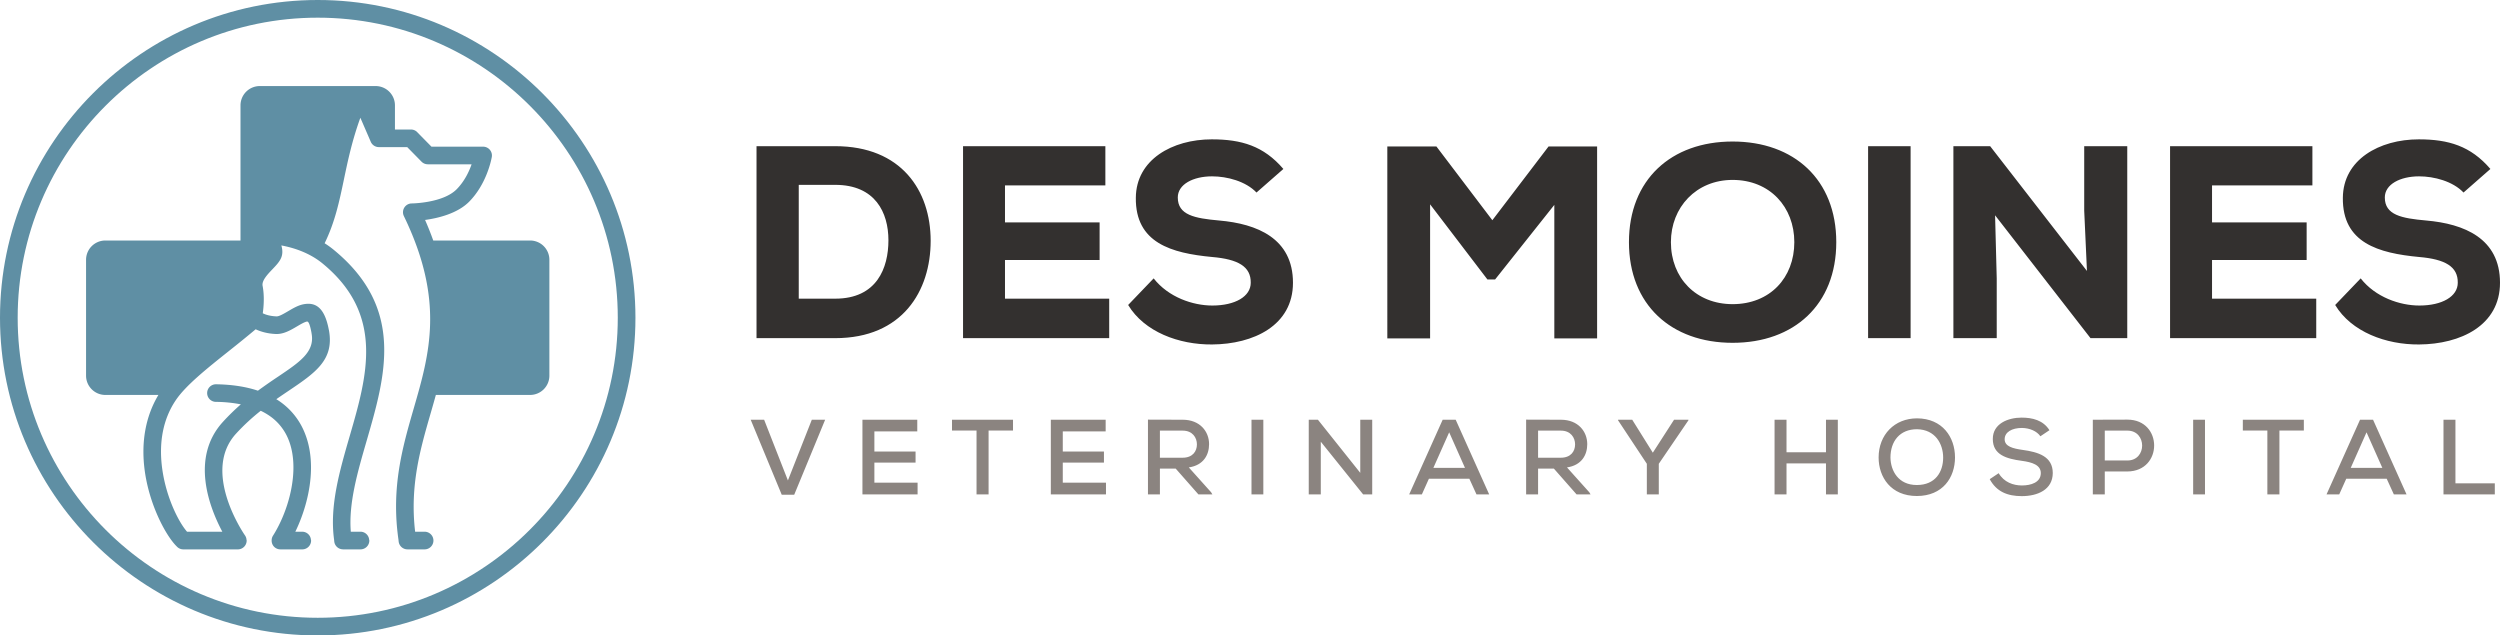
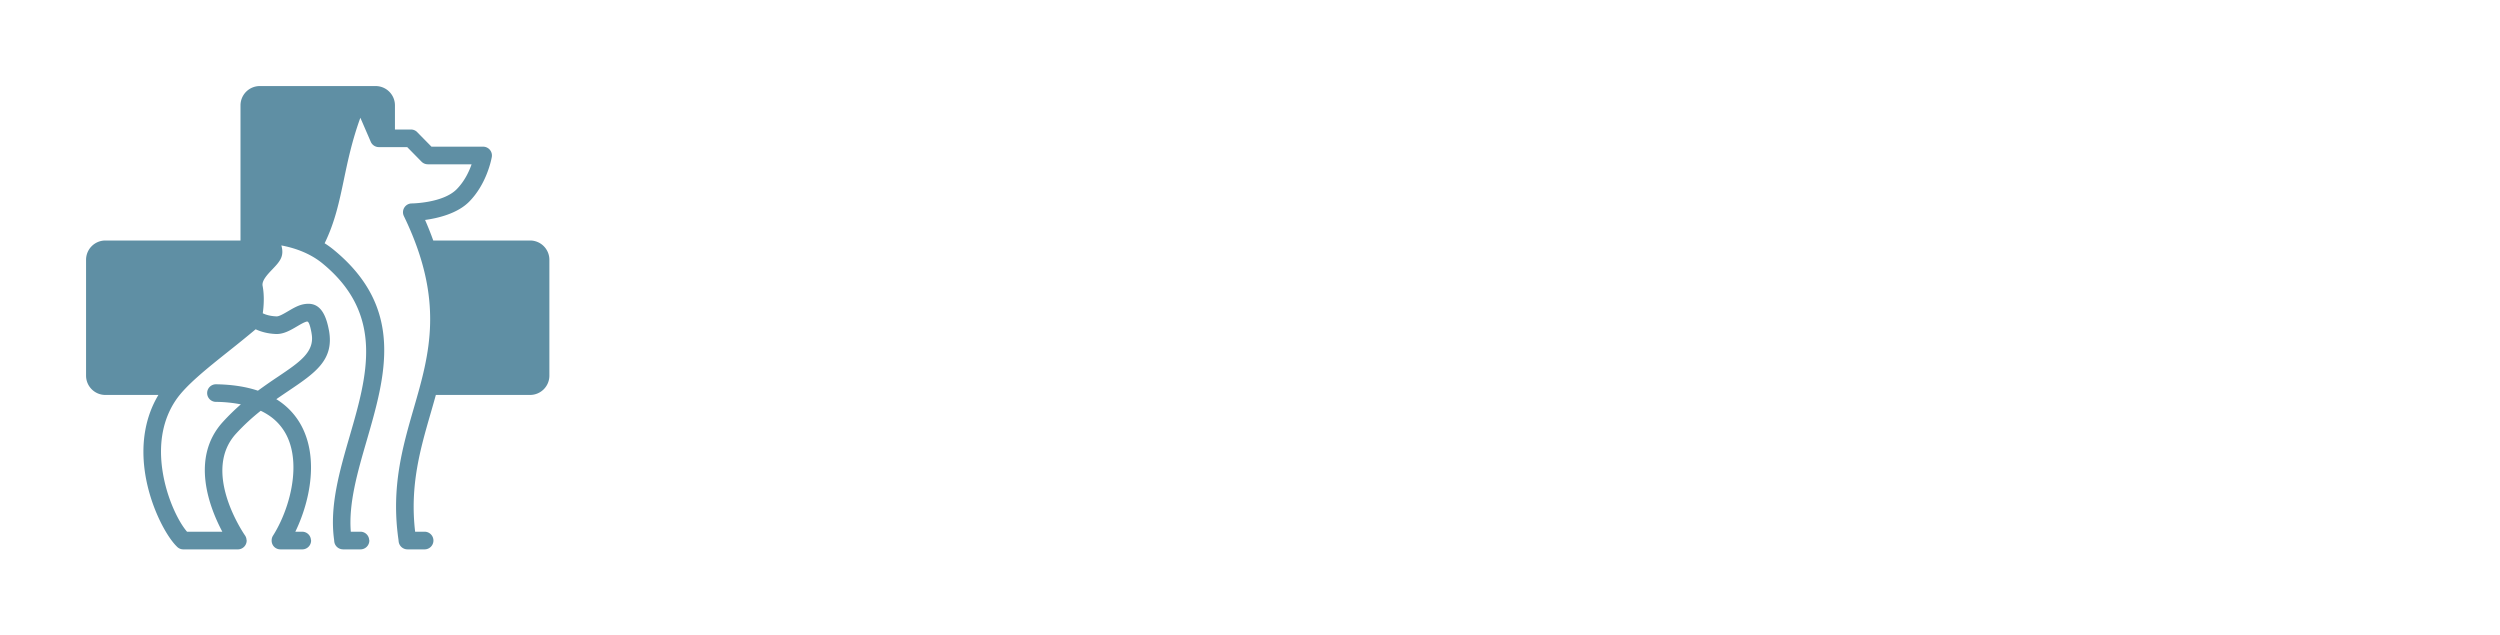
<svg xmlns="http://www.w3.org/2000/svg" id="Layer_1" x="0" y="0" version="1.1" viewBox="0 0 288 73.203" xml:space="preserve">
  <style>.st0{fill:#5f8fa4}.st1{fill:#33302f}.st2{fill:#8b8480}</style>
  <g>
    <g>
      <path d="M61.066 27.706H49.911a36.235 36.235 0 00-.943-2.367c1.49-.204 3.734-.735 5.095-2.12 1.925-1.959 2.495-4.618 2.58-5.068a1.017 1.017 0 00-.989-1.254h-5.948l-1.59-1.617a1.014 1.014 0 00-.777-.361h-1.841v-2.781a2.224 2.224 0 00-2.224-2.224H29.93a2.224 2.224 0 00-2.224 2.224v15.568H12.138a2.224 2.224 0 00-2.224 2.224v13.344c0 1.228.996 2.224 2.224 2.224h6.11c-1.55 2.586-1.916 5.472-1.642 8.161.433 4.249 2.487 8.064 3.769 9.305.186.2.451.325.746.325h6.278c.562 0 1.017-.456 1.017-1.017 0-.034-.014-.064-.017-.098a1.01 1.01 0 00-.208-.54c-.478-.709-4.849-7.453-1.006-11.668a24.2 24.2 0 012.851-2.645c.28.133.542.278.786.433a6.02 6.02 0 012.326 2.68c.481 1.084.672 2.314.654 3.579-.04 2.804-1.108 5.74-2.362 7.714a.979.979 0 00-.142.447c-.035.369.122.744.456.956.169.107.358.158.544.158v.001h2.524c.562 0 1.017-.456 1.017-1.017 0-.035-.016-.064-.02-.098a1.009 1.009 0 00-.998-.92h-.799c1.013-2.084 1.769-4.69 1.805-7.217.022-1.535-.221-3.051-.829-4.422a8.025 8.025 0 00-3.089-3.579l-.078-.049c.469-.328.925-.635 1.36-.928 3.123-2.104 5.317-3.582 4.709-6.979a1.396 1.396 0 00-.021-.093c-.49-2.615-1.56-3.178-2.875-2.943-.637.114-1.217.455-1.807.802-.516.303-1.043.613-1.342.601-.764-.031-1.274-.204-1.584-.358.105-.74.208-1.976-.019-3.161-.115-.602.572-1.322 1.133-1.911.41-.43.776-.814.981-1.262.222-.483.19-1.001.044-1.482 1.358.252 3.204.815 4.737 2.07 7.197 5.896 5.144 12.976 3.138 19.894-1.178 4.062-2.33 8.073-1.798 11.935.012.084.013.169.026.253.078.501.51.859 1.001.858v.004h2.016c.562 0 1.017-.456 1.017-1.017 0-.035-.016-.064-.02-.098a1.009 1.009 0 00-.998-.92h-1.116c-.264-3.268.771-6.838 1.818-10.451 2.191-7.556 4.434-15.289-3.798-22.033a10.28 10.28 0 00-1.035-.744c1.195-2.453 1.685-4.79 2.226-7.373.445-2.126.928-4.428 1.889-7.087l1.199 2.77c.165.383.538.612.93.612v.004h3.273l1.644 1.672c.199.202.461.303.723.303v.003h5.046c-.29.83-.813 1.95-1.712 2.865-1.583 1.611-5.184 1.643-5.194 1.643a1.013 1.013 0 00-.896 1.454l-.001.001c4.727 9.748 2.956 15.872 1.145 22.132-1.31 4.527-2.628 9.129-1.767 15.149.012.085.015.163.028.249.076.505.51.866 1.005.866v.001h1.978a1.017 1.017 0 000-2.034h-1.09c-.624-5.309.593-9.517 1.793-13.665.202-.697.401-1.393.594-2.092h10.854a2.224 2.224 0 002.224-2.224V29.93a2.222 2.222 0 00-2.223-2.224zm-29.291 10.77c.89.036 1.676-.426 2.447-.879.433-.255.86-.505 1.14-.555.16-.029.329.25.525 1.313.003.028.006.056.011.085.375 2.095-1.365 3.267-3.843 4.936a65.556 65.556 0 00-2.342 1.631c-1.339-.448-2.935-.711-4.824-.738a1.012 1.012 0 10-.024 2.026 15.75 15.75 0 012.881.286 25.24 25.24 0 00-2.065 2.018c-3.792 4.159-1.532 9.904-.069 12.655h-4.065c-1.057-1.22-2.568-4.298-2.925-7.795-.25-2.458.096-5.093 1.632-7.362 1.154-1.705 3.528-3.598 6.124-5.667a148.835 148.835 0 003.075-2.497c.548.258 1.32.502 2.322.543z" class="st0" />
-       <path d="M36.602 0C16.42 0 0 16.42 0 36.602s16.42 36.601 36.602 36.601 36.601-16.419 36.601-36.601S56.784 0 36.602 0zm0 71.168c-19.06 0-34.566-15.506-34.566-34.566 0-19.06 15.506-34.566 34.566-34.566 19.06 0 34.566 15.506 34.566 34.566 0 19.06-15.506 34.566-34.566 34.566z" class="st0" />
    </g>
    <g>
      <g>
-         <path d="M96.218 16.84c7.614 0 10.994 5.118 10.994 10.9s-3.254 11.215-10.994 11.215h-9.067V16.84h9.067zm-4.202 17.566h4.202c4.802 0 6.129-3.538 6.129-6.729s-1.516-6.382-6.129-6.382h-4.202v13.111zM127.781 38.955h-16.839V16.84h16.396v4.518h-11.563v4.265h10.9v4.328h-10.9v4.454h12.005v4.55zM144.748 22.179c-1.232-1.295-3.38-1.864-5.118-1.864-2.18 0-3.949.916-3.949 2.433 0 2.022 1.927 2.401 4.77 2.654 4.36.379 8.499 2.053 8.499 7.172 0 4.928-4.549 7.077-9.32 7.108-3.822.032-7.803-1.453-9.667-4.549l2.938-3.064c1.706 2.18 4.518 3.128 6.761 3.128 2.622 0 4.423-1.043 4.423-2.622.032-1.864-1.453-2.717-4.454-2.97-4.675-.442-8.846-1.611-8.783-6.824.032-4.391 4.202-6.729 8.751-6.729 3.412 0 5.971.758 8.246 3.412l-3.097 2.715zM179.059 23.601l-6.824 8.593h-.885l-6.603-8.656v15.449h-4.928V16.872h5.655l6.445 8.498 6.476-8.498h5.592v22.115h-4.929V23.601zM199.597 39.492c-7.077 0-11.942-4.391-11.942-11.595 0-7.203 4.865-11.594 11.942-11.594s11.942 4.391 11.942 11.594c0 7.204-4.865 11.595-11.942 11.595zm0-18.766c-4.202 0-7.108 3.159-7.108 7.172 0 4.139 2.907 7.14 7.108 7.14 4.296 0 7.108-3.033 7.108-7.14.001-4.044-2.812-7.172-7.108-7.172zM215.205 38.955V16.84h4.897v22.115h-4.897zM240.417 31.215l-.316-6.951V16.84h4.959v22.115h-4.233l-10.994-14.153.19 7.266v6.887h-4.992V16.84h4.234l11.152 14.375zM266.83 38.955h-16.839V16.84h16.397v4.518h-11.562v4.265h10.899v4.328h-10.899v4.454h12.004v4.55zM283.798 22.179c-1.232-1.295-3.38-1.864-5.118-1.864-2.18 0-3.949.916-3.949 2.433 0 2.022 1.927 2.401 4.77 2.654 4.36.379 8.499 2.053 8.499 7.172 0 4.928-4.549 7.077-9.32 7.108-3.823.032-7.804-1.453-9.668-4.549l2.939-3.064c1.706 2.18 4.518 3.128 6.761 3.128 2.622 0 4.423-1.043 4.423-2.622.031-1.864-1.454-2.717-4.455-2.97-4.676-.442-8.846-1.611-8.783-6.824.032-4.391 4.202-6.729 8.751-6.729 3.412 0 5.971.758 8.246 3.412l-3.096 2.715z" class="st1" />
-       </g>
+         </g>
    </g>
    <g>
-       <path d="M91.494 56.993h-1.438l-3.576-8.639h1.548l2.74 6.993 2.753-6.993h1.536l-3.563 8.639zM105.706 56.956h-6.353v-8.602h6.317v1.34h-4.941v2.323h4.744v1.278h-4.744v2.31h4.977v1.351zM112.496 49.594h-2.826v-1.241h7.029v1.241h-2.814v7.361h-1.388v-7.361zM127.409 56.956h-6.354v-8.602h6.317v1.34h-4.94v2.323h4.743v1.278h-4.743v2.31h4.977v1.351zM139.668 56.956h-1.61l-2.618-2.974h-1.818v2.974h-1.377v-8.615c1.34 0 2.667.012 4.007.012 1.991 0 3.035 1.364 3.035 2.814 0 1.229-.639 2.433-2.335 2.679l2.569 2.863.147.247zm-6.047-7.349v3.122h2.617c1.143 0 1.647-.725 1.647-1.536 0-.775-.504-1.585-1.634-1.585h-2.63zM144.172 56.956v-8.602h1.364v8.602h-1.364zM156.703 54.473v-6.12h1.376v8.602h-1.045l-4.879-6.071v6.071h-1.388v-8.602h1.057l4.879 6.12zM169.268 55.149h-4.658l-.811 1.806h-1.462l3.859-8.602h1.499l3.858 8.602h-1.462l-.823-1.806zm-2.323-5.346l-1.819 4.092h3.638l-1.819-4.092zM183.233 56.956h-1.61l-2.617-2.974h-1.819v2.974h-1.377v-8.615c1.34 0 2.667.012 4.006.012 1.991 0 3.036 1.364 3.036 2.814 0 1.229-.639 2.433-2.335 2.679l2.569 2.863.147.247zm-6.046-7.349v3.122h2.617c1.143 0 1.647-.725 1.647-1.536 0-.775-.504-1.585-1.635-1.585h-2.629zM190.405 52.151l2.445-3.797h1.659v.061l-3.416 5.014v3.527h-1.377v-3.527l-3.318-5.014v-.061h1.635l2.372 3.797zM210.353 56.956V53.38h-4.547v3.576h-1.377v-8.602h1.377v3.748h4.547v-3.748h1.364v8.602h-1.364zM225.217 52.691c0 2.323-1.414 4.449-4.4 4.449-2.987 0-4.4-2.175-4.4-4.436 0-2.617 1.832-4.51 4.424-4.51 2.937.012 4.376 2.175 4.376 4.497zm-4.4 3.183c2.138 0 3.035-1.512 3.035-3.158 0-1.585-.909-3.232-3.011-3.269-1.99 0-3.06 1.389-3.06 3.269.025 1.524.91 3.158 3.036 3.158zM235.053 50.258c-.405-.59-1.229-.946-2.127-.958-1.155 0-1.99.479-1.99 1.303 0 .835.959 1.069 2.089 1.229 1.77.246 3.454.738 3.454 2.667-.013 1.929-1.77 2.655-3.564 2.655-1.647 0-2.912-.504-3.699-1.954l1.032-.688c.614 1.045 1.684 1.413 2.678 1.413 1.032 0 2.175-.344 2.175-1.426 0-.934-.996-1.253-2.199-1.413-1.708-.233-3.33-.664-3.33-2.507-.013-1.782 1.769-2.47 3.317-2.47 1.241 0 2.483.295 3.208 1.45l-1.044.699zM242.47 54.313v2.642h-1.377v-8.602c1.315 0 2.667-.012 3.982-.012 4.104 0 4.117 5.948 0 5.973h-2.605zm0-1.265h2.605c2.273 0 2.261-3.441 0-3.441h-2.605v3.441zM252.651 56.956v-8.602h1.364v8.602h-1.364zM261.2 49.594h-2.826v-1.241h7.029v1.241h-2.814v7.361H261.2v-7.361zM274.947 55.149h-4.657l-.811 1.806h-1.462l3.859-8.602h1.499l3.859 8.602h-1.463l-.824-1.806zm-2.323-5.346l-1.818 4.092h3.637l-1.819-4.092zM282.867 48.353v7.324h4.535v1.278h-5.912v-8.602h1.377z" class="st2" />
-     </g>
+       </g>
  </g>
</svg>